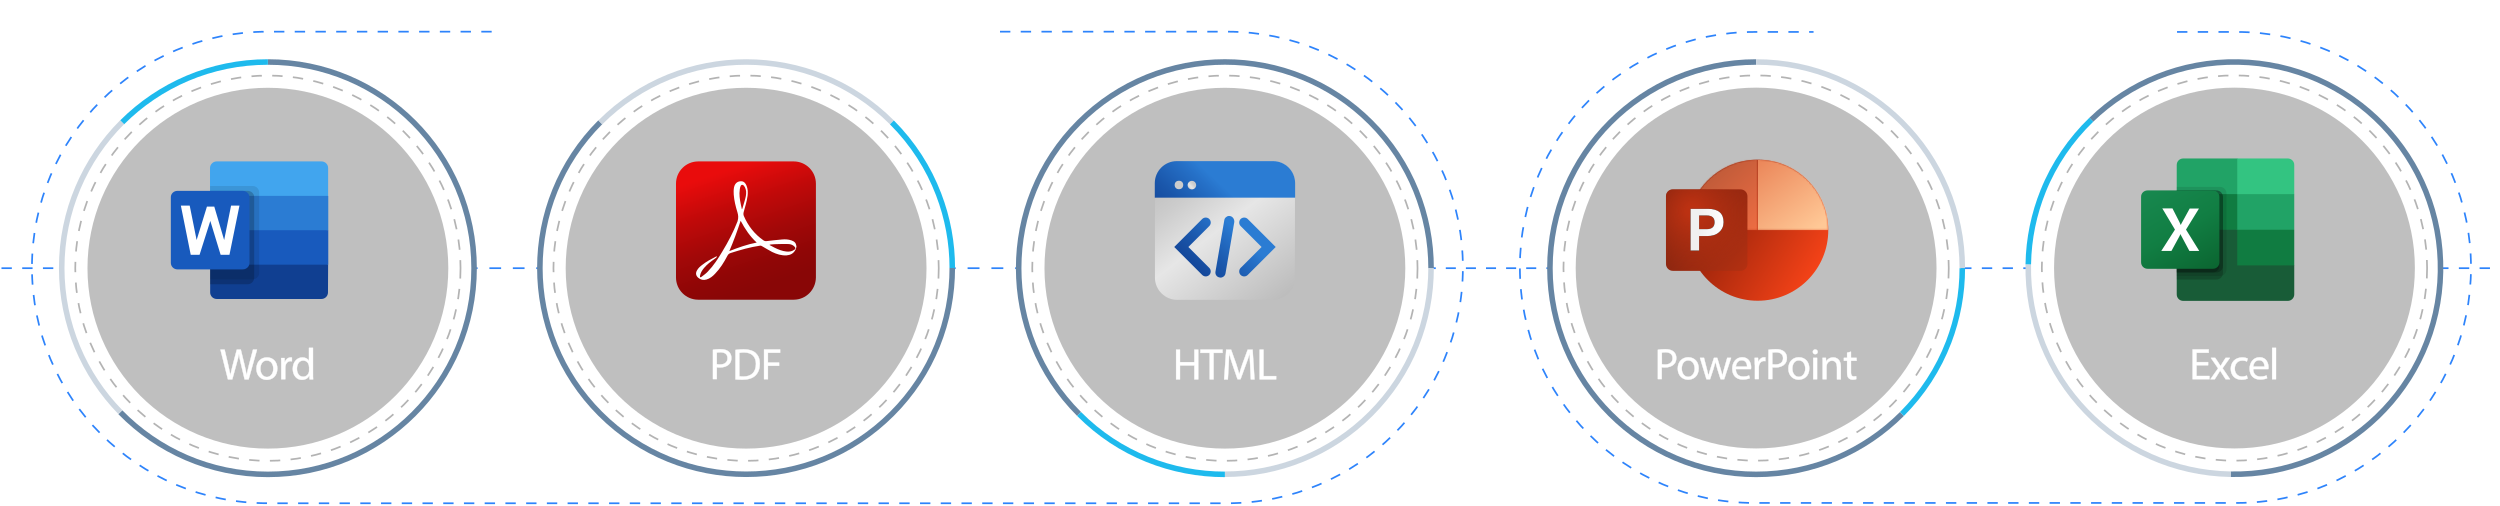
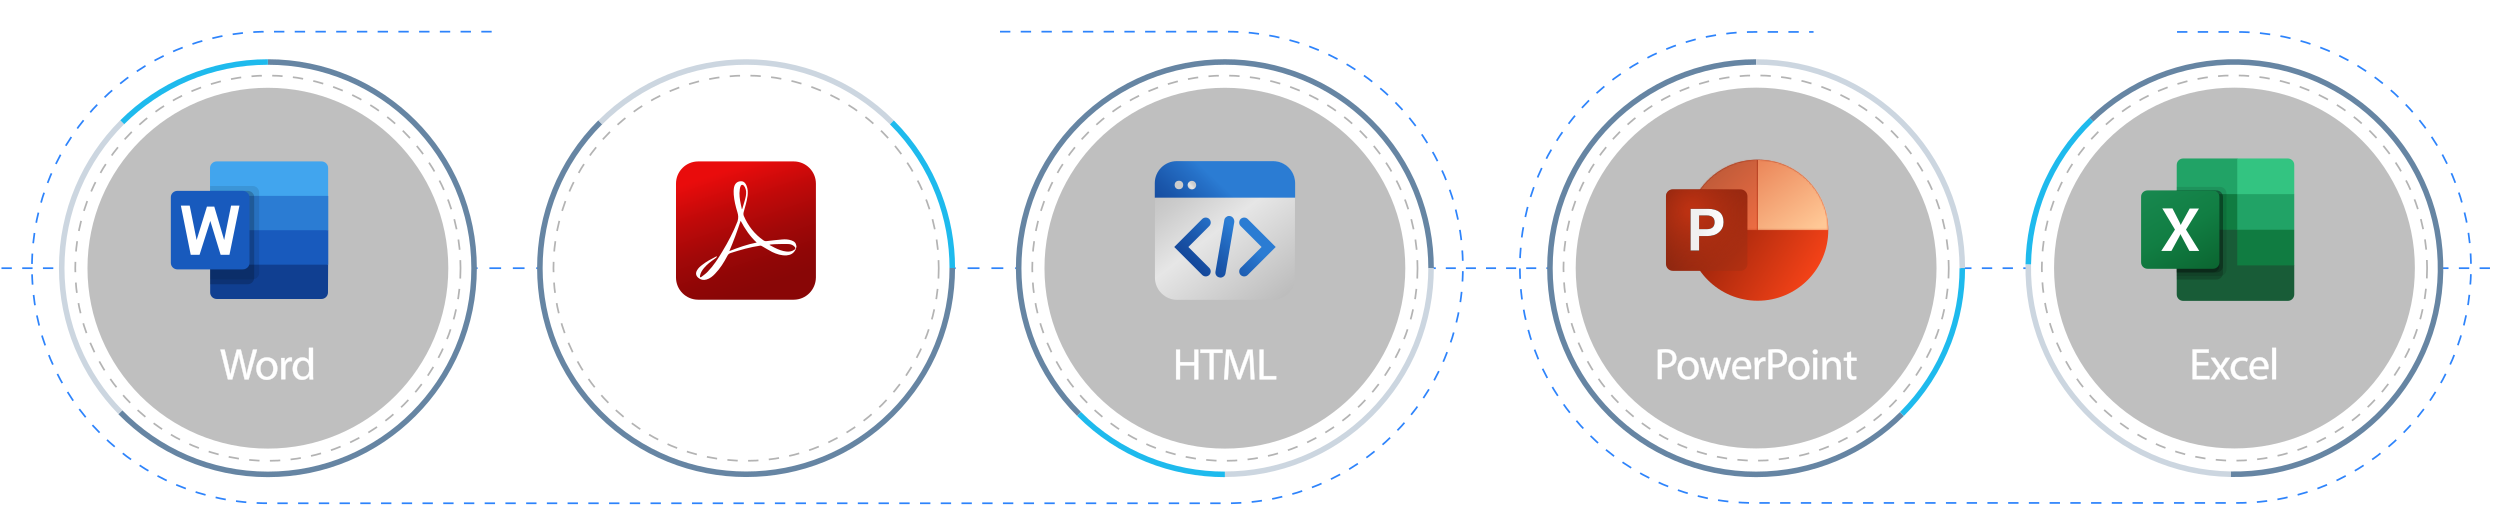
<svg xmlns="http://www.w3.org/2000/svg" xmlns:xlink="http://www.w3.org/1999/xlink" version="1.1" id="Layer_1" x="0px" y="0px" viewBox="0 0 1697.5 343.6" style="enable-background:new 0 0 1697.5 343.6;" xml:space="preserve">
  <style type="text/css">
	.st0{fill:none;}
	.st1{fill:none;stroke:#2D83FB;stroke-width:1.173;stroke-miterlimit:10;}
	.st2{fill:none;stroke:#2D83FB;stroke-width:1.173;stroke-miterlimit:10;stroke-dasharray:7.958,7.958;}
	.st3{fill:none;stroke:#2D83FB;stroke-width:1.173;stroke-miterlimit:10;stroke-dasharray:7.038;}
	.st4{fill:none;stroke:#2D83FB;stroke-width:1.173;stroke-miterlimit:10;stroke-dasharray:8.084,8.084;}
	.st5{fill:none;stroke:#2D83FB;stroke-width:1.173;stroke-miterlimit:10;stroke-dasharray:6.823,6.823;}
	.st6{opacity:0.25;}
	.st7{opacity:0.3;}
	.st8{fill:none;stroke:#000000;stroke-width:1.173;stroke-miterlimit:10;stroke-dasharray:7.038;}
	.st9{fill:none;stroke:#6685A3;stroke-width:3.767;stroke-miterlimit:10;}
	.st10{fill:none;stroke:#1EBAED;stroke-width:3.767;stroke-miterlimit:10;}
	.st11{fill:none;stroke:#CCD6E0;stroke-width:3.767;stroke-miterlimit:10;}
	.st12{opacity:0.3;fill:none;stroke:#000000;stroke-width:1.173;stroke-miterlimit:10;stroke-dasharray:7.038;}
	.st13{fill:#FFFFFF;stroke:#FFFFFF;stroke-width:0.25;stroke-linejoin:round;stroke-miterlimit:10;}
	.st14{fill:url(#SVGID_1_);}
	.st15{fill:url(#SVGID_00000072281491729868869610000000404855200273511830_);}
	.st16{fill:url(#SVGID_00000136385549179650803040000010570738390996694928_);}
	.st17{fill:url(#SVGID_00000174562289781623541110000002799535502129964443_);}
	
		.st18{clip-path:url(#SVGID_00000085971929158071228840000007413395902571764618_);fill:url(#SVGID_00000025430253010860709400000005208430012188022446_);}
	.st19{fill:url(#SVGID_00000031171440267049017460000002294587523071174296_);}
	.st20{fill:url(#SVGID_00000179608124156176958540000015315829769214352554_);}
	.st21{fill:none;stroke:#333333;stroke-width:1.07;stroke-miterlimit:10;stroke-dasharray:6.422;}
	.st22{fill:url(#SVGID_00000078044552441891642390000018319580616905410437_);}
	.st23{fill:#FFFFFF;}
	.st24{fill:#41A5EE;}
	.st25{fill:#2B7CD3;}
	.st26{fill:#185ABD;}
	.st27{fill:#103F91;}
	.st28{fill-opacity:9.803900e-02;}
	.st29{fill-opacity:0.2;}
	.st30{fill-rule:evenodd;clip-rule:evenodd;fill:url(#e_00000134227544069889962090000007475142995936719019_);}
	
		.st31{fill-rule:evenodd;clip-rule:evenodd;fill:url(#e_00000103230690077570953560000009907982183104075658_);fill-opacity:1.200000e-02;}
	.st32{filter:url(#Adobe_OpacityMaskFilter);}
	.st33{fill-rule:evenodd;clip-rule:evenodd;fill:#FFFFFF;}
	.st34{mask:url(#i_00000068678103037134332030000017876073216927198607_);}
	.st35{fill-rule:evenodd;clip-rule:evenodd;fill:url(#k_00000053507864896342866610000013220707817170625968_);}
	
		.st36{fill-rule:evenodd;clip-rule:evenodd;fill:url(#k_00000169535345706676265940000012447547720456771979_);fill-opacity:1.200000e-02;}
	.st37{filter:url(#Adobe_OpacityMaskFilter_00000125588705361212045540000008763652112706880394_);}
	.st38{mask:url(#i_00000049196079150409557450000007141458623933686199_);}
	.st39{fill-rule:evenodd;clip-rule:evenodd;fill:url(#o_00000072989286754305762360000012000697879830846341_);}
	
		.st40{fill-rule:evenodd;clip-rule:evenodd;fill:url(#o_00000098212686237592834530000007121519566680422300_);fill-opacity:1.200000e-02;}
	.st41{fill-rule:evenodd;clip-rule:evenodd;fill:url(#v_00000060728636596089681780000013505048670086765963_);}
	.st42{fill-rule:evenodd;clip-rule:evenodd;fill:url(#v_00000098209907528703058980000015382914576528424088_);}
	
		.st43{fill-rule:evenodd;clip-rule:evenodd;fill:url(#v_00000051372232831750389780000006363240458632107682_);fill-opacity:1.300000e-02;}
	.st44{fill-rule:evenodd;clip-rule:evenodd;}
	.st45{fill-rule:evenodd;clip-rule:evenodd;fill:url(#A_00000158006115841494079960000013646607448928101562_);}
	.st46{fill:#185C37;}
	.st47{fill:#21A366;}
	.st48{fill:#107C41;}
	.st49{opacity:0.1;enable-background:new    ;}
	.st50{opacity:0.2;enable-background:new    ;}
	.st51{fill:url(#SVGID_00000051341499036302188700000003307970547456213137_);}
	.st52{fill:#33C481;}
</style>
  <pattern width="512" height="512" patternUnits="userSpaceOnUse" id="g" viewBox="0 -512 512 512" style="overflow:visible;">
    <g>
      <rect y="-512" class="st0" width="512" height="512" />
      <g>
		</g>
    </g>
  </pattern>
  <pattern width="512" height="512" patternUnits="userSpaceOnUse" id="l" viewBox="0 -512 512 512" style="overflow:visible;">
    <g>
      <rect y="-512" class="st0" width="512" height="512" />
      <g>
		</g>
    </g>
  </pattern>
  <pattern width="512" height="512" patternUnits="userSpaceOnUse" id="p" viewBox="0 -512 512 512" style="overflow:visible;">
    <g>
      <rect y="-512" class="st0" width="512" height="512" />
      <g>
		</g>
    </g>
  </pattern>
  <pattern width="512" height="512" patternUnits="userSpaceOnUse" id="x" viewBox="0 -512 512 512" style="overflow:visible;">
    <g>
      <rect y="-512" class="st0" width="512" height="512" />
      <g>
		</g>
    </g>
  </pattern>
  <g>
    <g>
      <g>
        <g>
          <line class="st1" x1="320.8" y1="182.1" x2="324.3" y2="182.1" />
          <line class="st2" x1="332.3" y1="182.1" x2="360.2" y2="182.1" />
          <line class="st1" x1="364.1" y1="182.1" x2="367.7" y2="182.1" />
        </g>
      </g>
      <line class="st3" x1="1655.5" y1="182.1" x2="1693.9" y2="182.1" />
      <line class="st3" x1="1" y1="182.1" x2="43" y2="182.1" />
      <g>
        <g>
          <line class="st1" x1="645.4" y1="182.1" x2="648.9" y2="182.1" />
          <line class="st4" x1="657" y1="182.1" x2="685.3" y2="182.1" />
          <line class="st1" x1="689.3" y1="182.1" x2="692.8" y2="182.1" />
        </g>
      </g>
      <line class="st3" x1="1331.6" y1="182.1" x2="1378.7" y2="182.1" />
      <g>
        <g>
          <line class="st1" x1="971.4" y1="182.1" x2="974.9" y2="182.1" />
          <line class="st5" x1="981.7" y1="182.1" x2="1046.6" y2="182.1" />
          <line class="st1" x1="1050" y1="182.1" x2="1053.5" y2="182.1" />
        </g>
      </g>
      <path class="st3" d="M679,21.5h154.2c88.4,0,160.1,71.7,160.1,160.1v0c0,88.4-71.7,160.1-160.1,160.1H181.8    c-88.4,0-160.1-71.7-160.1-160.1v0c0-88.4,71.7-160.1,160.1-160.1h154.1" />
      <path class="st3" d="M1478.2,21.7h40.5c87.8,0,159.1,71.6,159.1,159.9v0c0,88.3-71.2,159.9-159.1,159.9h-327.6    c-87.8,0-159.1-71.6-159.1-159.9v0c0-88.3,71.2-159.9,159.1-159.9h40.3" />
    </g>
    <g>
      <g>
        <circle class="st6" cx="181.9" cy="182.1" r="122.5" />
        <g class="st7">
          <circle class="st8" cx="181.9" cy="182.1" r="130.8" />
        </g>
        <path class="st9" d="M181.9,42.1c77.3,0,140,62.7,140,140s-62.7,140-140,140c-39.3,0-74.8-16.2-100.2-42.2" />
        <path class="st10" d="M82.9,83.1c25.3-25.3,60.3-41,99-41" />
      </g>
      <path class="st11" d="M81.7,279.8c-24.6-25.2-39.8-59.7-39.8-97.8c0-38.7,15.7-73.7,41-99" />
    </g>
    <g>
      <circle class="st6" cx="831.7" cy="182.1" r="122.5" />
      <circle class="st12" cx="831.7" cy="182.1" r="130.8" />
      <g>
        <path class="st9" d="M732.7,281.1c-54.7-54.7-54.7-143.3,0-198s143.3-54.7,198,0c27.3,27.3,41,63.2,41,99" />
        <path class="st11" d="M971.7,182c0,35.8-13.7,71.7-41,99c-27.3,27.3-63.2,41-99,41" />
        <path class="st10" d="M831.7,322.1c-17.9,0-35.8-3.4-52.7-10.2c-16.9-6.8-32.7-17.1-46.3-30.8" />
      </g>
    </g>
    <g>
      <g>
        <path class="st13" d="M801.2,237.4v8.5h9.8v-8.5h2.6v20.2h-2.6v-9.5h-9.8v9.5h-2.6v-20.2H801.2z" />
        <path class="st13" d="M821.3,239.6h-6.2v-2.2h15v2.2H824v18h-2.6V239.6z" />
        <path class="st13" d="M848.9,248.7c-0.2-2.8-0.3-6.2-0.3-8.7h-0.1c-0.7,2.4-1.5,4.9-2.6,7.7l-3.6,9.8h-2l-3.3-9.6     c-1-2.8-1.8-5.5-2.3-7.9h-0.1c-0.1,2.5-0.2,5.9-0.4,8.9l-0.5,8.7h-2.5l1.4-20.2h3.3l3.5,9.8c0.8,2.5,1.5,4.7,2,6.8h0.1     c0.5-2,1.2-4.3,2.1-6.8l3.6-9.8h3.3l1.3,20.2h-2.5L848.9,248.7z" />
        <path class="st13" d="M855.3,237.4h2.6v18h8.6v2.2h-11.2V237.4z" />
      </g>
    </g>
    <g>
      <g>
        <g>
          <g>
            <linearGradient id="SVGID_1_" gradientUnits="userSpaceOnUse" x1="879.716" y1="219.05" x2="779.93" y2="89.096">
              <stop offset="2.622425e-02" style="stop-color:#B3B3B3" />
              <stop offset="0.499" style="stop-color:#E6E6E6" />
              <stop offset="0.688" style="stop-color:#CCCCCC" />
              <stop offset="0.87" style="stop-color:#BABABA" />
              <stop offset="1" style="stop-color:#B3B3B3" />
            </linearGradient>
            <path class="st14" d="M864.2,203.6h-64.9c-8.3,0-15.1-6.8-15.1-15.1v-63.9c0-8.3,6.8-15.1,15.1-15.1h64.9       c8.3,0,15.1,6.8,15.1,15.1v63.9C879.3,196.8,872.5,203.6,864.2,203.6z" />
          </g>
        </g>
      </g>
      <g>
        <g>
          <linearGradient id="SVGID_00000093869449279012524880000017388315484835520908_" gradientUnits="userSpaceOnUse" x1="833.966" y1="151.284" x2="798.72" y2="188.162">
            <stop offset="1.298195e-07" style="stop-color:#2B7CD3" />
            <stop offset="0.117" style="stop-color:#2671C8" />
            <stop offset="0.475" style="stop-color:#1A56AA" />
            <stop offset="0.781" style="stop-color:#134598" />
            <stop offset="1" style="stop-color:#103F91" />
          </linearGradient>
          <path style="fill:url(#SVGID_00000093869449279012524880000017388315484835520908_);" d="M806.9,167.7l14.2-14.2      c0.6-0.6,1-1.5,1-2.4c0-0.9-0.4-1.8-1-2.4c-1.3-1.3-3.5-1.3-4.8,0l-19,19l19,19c0.6,0.6,1.5,1,2.4,1c0.9,0,1.8-0.4,2.4-1      c1.3-1.3,1.3-3.5,0-4.8L806.9,167.7z" />
          <linearGradient id="SVGID_00000157998735016428420280000008965555435184245694_" gradientUnits="userSpaceOnUse" x1="848.048" y1="164.743" x2="812.802" y2="201.621">
            <stop offset="1.298195e-07" style="stop-color:#2B7CD3" />
            <stop offset="0.117" style="stop-color:#2671C8" />
            <stop offset="0.475" style="stop-color:#1A56AA" />
            <stop offset="0.781" style="stop-color:#134598" />
            <stop offset="1" style="stop-color:#103F91" />
          </linearGradient>
          <path style="fill:url(#SVGID_00000157998735016428420280000008965555435184245694_);" d="M847.2,148.7c-1.3-1.3-3.5-1.3-4.8,0      c-1.3,1.3-1.3,3.5,0,4.8l14.2,14.2l-14.2,14.2c-1.3,1.3-1.3,3.5,0,4.8c0.6,0.6,1.5,1,2.4,1c0.9,0,1.8-0.4,2.4-1l19-19      L847.2,148.7z" />
          <linearGradient id="SVGID_00000066505681534466968880000000846739864276358804_" gradientUnits="userSpaceOnUse" x1="840.823" y1="157.838" x2="805.577" y2="194.716">
            <stop offset="1.298195e-07" style="stop-color:#2B7CD3" />
            <stop offset="0.117" style="stop-color:#2671C8" />
            <stop offset="0.475" style="stop-color:#1A56AA" />
            <stop offset="0.781" style="stop-color:#134598" />
            <stop offset="1" style="stop-color:#103F91" />
          </linearGradient>
          <path style="fill:url(#SVGID_00000066505681534466968880000000846739864276358804_);" d="M835.2,146.7c-0.9-0.2-1.8,0-2.5,0.6      c-0.8,0.5-1.3,1.3-1.4,2.2l-6,35c-0.3,1.9,0.9,3.6,2.8,3.9c0.2,0,0.4,0.1,0.6,0.1c1.7,0,3.1-1.2,3.4-2.8l6-35      C838.2,148.8,837,147,835.2,146.7z" />
        </g>
        <g>
          <defs>
            <path id="SVGID_00000163790171683265429310000013034781637208916355_" d="M864.4,203.6h-65.3c-8.3,0-15-6.7-15-15v-64.2       c0-8.3,6.7-15,15-15h65.3c8.3,0,15,6.7,15,15v64.2C879.3,196.9,872.6,203.6,864.4,203.6z" />
          </defs>
          <clipPath id="SVGID_00000057830074042711474420000012377071459450093980_">
            <use xlink:href="#SVGID_00000163790171683265429310000013034781637208916355_" style="overflow:visible;" />
          </clipPath>
          <linearGradient id="SVGID_00000119827828698446517920000004406219809379434901_" gradientUnits="userSpaceOnUse" x1="825.75" y1="122.131" x2="786.299" y2="164.81">
            <stop offset="1.298195e-07" style="stop-color:#2B7CD3" />
            <stop offset="0.117" style="stop-color:#2671C8" />
            <stop offset="0.475" style="stop-color:#1A56AA" />
            <stop offset="0.781" style="stop-color:#134598" />
            <stop offset="1" style="stop-color:#103F91" />
          </linearGradient>
          <rect x="776.9" y="100.1" style="clip-path:url(#SVGID_00000057830074042711474420000012377071459450093980_);fill:url(#SVGID_00000119827828698446517920000004406219809379434901_);" width="106.9" height="34.1" />
        </g>
        <g>
          <linearGradient id="SVGID_00000090262371936301046160000006188725205060666044_" gradientUnits="userSpaceOnUse" x1="806.447" y1="120.294" x2="802.483" y2="123.833">
            <stop offset="2.622425e-02" style="stop-color:#CCCCCC" />
            <stop offset="0.499" style="stop-color:#E6E6E6" />
            <stop offset="0.515" style="stop-color:#E5E5E5" />
            <stop offset="0.798" style="stop-color:#D3D3D3" />
            <stop offset="1" style="stop-color:#CCCCCC" />
          </linearGradient>
          <circle style="fill:url(#SVGID_00000090262371936301046160000006188725205060666044_);" cx="800.5" cy="125.6" r="2.9" />
          <linearGradient id="SVGID_00000131336427451685325560000004630929448796424854_" gradientUnits="userSpaceOnUse" x1="810.346" y1="124.66" x2="806.382" y2="128.2">
            <stop offset="2.622425e-02" style="stop-color:#CCCCCC" />
            <stop offset="0.499" style="stop-color:#E6E6E6" />
            <stop offset="0.515" style="stop-color:#E5E5E5" />
            <stop offset="0.798" style="stop-color:#D3D3D3" />
            <stop offset="1" style="stop-color:#CCCCCC" />
          </linearGradient>
          <path style="fill:url(#SVGID_00000131336427451685325560000004630929448796424854_);" d="M809.3,122.8c-1.6,0-2.9,1.3-2.9,2.9      c0,1.6,1.3,2.9,2.9,2.9c1.6,0,2.9-1.3,2.9-2.9C812.1,124,810.9,122.8,809.3,122.8z" />
        </g>
        <g>
          <g>
            <g>
              <path class="st0" d="M862.3,199.4h-61c-7.1,0-12.8-5.7-12.8-12.8v-60.1c0-7.1,5.7-12.8,12.8-12.8h61c7.1,0,12.8,5.7,12.8,12.8        v60.1C875,193.7,869.3,199.4,862.3,199.4z" />
            </g>
          </g>
        </g>
      </g>
    </g>
    <g>
      <path class="st13" d="M154.8,257.6l-5.1-20.2h2.8l2.4,10.2c0.6,2.5,1.1,5,1.5,7h0.1c0.3-2,1-4.4,1.6-7l2.7-10.2h2.7l2.5,10.3    c0.6,2.4,1.1,4.8,1.4,6.9h0.1c0.4-2.2,1-4.5,1.6-7l2.7-10.2h2.7l-5.7,20.2h-2.7l-2.5-10.5c-0.6-2.6-1.1-4.6-1.3-6.6h-0.1    c-0.4,2-0.8,4-1.6,6.6l-2.9,10.5H154.8z" />
      <path class="st13" d="M188.3,250.2c0,5.4-3.7,7.7-7.2,7.7c-3.9,0-7-2.9-7-7.5c0-4.9,3.2-7.7,7.2-7.7    C185.5,242.7,188.3,245.8,188.3,250.2z M176.8,250.4c0,3.2,1.8,5.6,4.4,5.6c2.5,0,4.4-2.4,4.4-5.6c0-2.5-1.2-5.6-4.4-5.6    C178.1,244.7,176.8,247.6,176.8,250.4z" />
      <path class="st13" d="M191,247.6c0-1.7,0-3.2-0.1-4.5h2.3l0.1,2.8h0.1c0.7-1.9,2.2-3.2,4-3.2c0.3,0,0.5,0,0.8,0.1v2.5    c-0.3-0.1-0.5-0.1-0.9-0.1c-1.9,0-3.2,1.4-3.5,3.4c-0.1,0.4-0.1,0.8-0.1,1.2v7.7H191V247.6z" />
      <path class="st13" d="M212.5,236.3v17.5c0,1.3,0,2.8,0.1,3.8h-2.4l-0.1-2.5h-0.1c-0.8,1.6-2.6,2.8-5,2.8c-3.5,0-6.2-3-6.2-7.4    c0-4.8,3-7.8,6.5-7.8c2.2,0,3.7,1,4.4,2.2h0.1v-8.7H212.5z M209.8,249c0-0.3,0-0.8-0.1-1.1c-0.4-1.7-1.8-3.1-3.8-3.1    c-2.7,0-4.3,2.4-4.3,5.6c0,2.9,1.4,5.4,4.3,5.4c1.8,0,3.4-1.2,3.9-3.2c0.1-0.4,0.1-0.7,0.1-1.1V249z" />
    </g>
    <g>
-       <circle class="st6" cx="506.6" cy="182.1" r="122.5" />
      <g class="st7">
        <circle class="st8" cx="506.6" cy="182.1" r="130.8" />
      </g>
      <g>
        <path class="st9" d="M646.6,181.9c0,35.9-13.6,71.8-41,99.1c-54.7,54.7-143.3,54.7-198,0s-54.7-143.3,0-198" />
        <path class="st11" d="M407.6,83.1c27.3-27.3,63.2-41,99-41c35.8,0,71.7,13.7,99,41" />
        <path class="st10" d="M605.6,83.1c14.3,14.3,24.9,31,31.7,48.8c6.2,16.1,9.3,33.1,9.3,50.1" />
      </g>
    </g>
    <g>
      <g>
        <path class="st13" d="M484.1,237.5c1.3-0.2,2.9-0.4,5-0.4c2.6,0,4.5,0.6,5.7,1.7c1.1,1,1.8,2.4,1.8,4.2c0,1.8-0.5,3.3-1.6,4.3     c-1.4,1.5-3.6,2.2-6.2,2.2c-0.8,0-1.5,0-2.1-0.2v8.1h-2.6V237.5z M486.7,247.3c0.6,0.2,1.3,0.2,2.2,0.2c3.1,0,5.1-1.5,5.1-4.3     c0-2.7-1.9-4-4.8-4c-1.1,0-2,0.1-2.5,0.2V247.3z" />
        <path class="st13" d="M499.4,237.6c1.6-0.2,3.5-0.4,5.5-0.4c3.7,0,6.4,0.9,8.2,2.5c1.8,1.7,2.8,4,2.8,7.3c0,3.3-1,6-2.9,7.9     c-1.9,1.9-5,2.9-8.9,2.9c-1.9,0-3.4-0.1-4.7-0.2V237.6z M502.1,255.5c0.7,0.1,1.6,0.2,2.6,0.2c5.6,0,8.6-3.1,8.6-8.6     c0-4.8-2.7-7.8-8.2-7.8c-1.3,0-2.4,0.1-3.1,0.3V255.5z" />
        <path class="st13" d="M518.8,237.3h10.9v2.2h-8.3v6.7h7.6v2.2h-7.6v9.1h-2.6V237.3z" />
      </g>
    </g>
    <g>
      <linearGradient id="SVGID_00000101103716216454885660000010916754166095598523_" gradientUnits="userSpaceOnUse" x1="492.835" y1="115.944" x2="518.976" y2="193.772">
        <stop offset="0" style="stop-color:#E90C0C" />
        <stop offset="0.308" style="stop-color:#C00909" />
        <stop offset="0.589" style="stop-color:#A20808" />
        <stop offset="0.829" style="stop-color:#900606" />
        <stop offset="1" style="stop-color:#890606" />
      </linearGradient>
      <path style="fill:url(#SVGID_00000101103716216454885660000010916754166095598523_);" d="M538.9,203.5h-64.8    c-8.3,0-15.1-6.7-15.1-15.1v-63.7c0-8.3,6.7-15.1,15.1-15.1h64.8c8.3,0,15.1,6.7,15.1,15.1v63.7    C553.9,196.8,547.2,203.5,538.9,203.5z" />
      <path class="st23" d="M539.9,164.8c-0.7-0.8-1.6-1.3-2.6-1.6c-2.1-0.7-4.2-0.8-6.3-0.6c-3.5,0.3-7,0.7-10.4,1.1    c-0.8,0.1-1.5,0-2.2-0.5c-6.1-4.2-10.5-9.9-13.4-16.7c-0.3-0.8-0.3-1.5-0.1-2.3c1-3.7,2.2-7.4,2.7-11.2c0.3-2.4,0.2-4.7-0.7-6.9    c-0.6-1.5-1.6-2.9-3.3-3c-2.3-0.2-4.5,0.9-5.2,4.1c-0.3,1.6-0.3,3.3-0.2,4.9c0.3,4.1,1.3,8.1,2.5,12c0.6,2,0.8,3.7,0.1,6.1    c-0.1,0.1-0.1,0.2-0.1,0.3c-2.8,7.1-6.3,13.8-10.2,20.2c-2.9,4.9-6,9.7-10,13.8c-1.2,1.3-2.7,2.3-4.1,3.4c-0.3,0.2-0.7,0.5-1,0.3    c-0.1-0.1-0.1-0.3-0.1-0.4c0-0.2,0-0.3,0-0.5c0.3-2,1.4-3.7,2.7-5.3c2.1-2.5,4.6-4.4,7.2-6.2c0.6-0.4,1.5-1.1,1.6-1.5    c0-0.1,0-0.3-0.2-0.2c-0.1,0-0.2,0.1-0.4,0.1c-3.2,1.6-6.4,3.3-9.2,5.5c-1.5,1.1-2.9,2.3-3.8,4c-1,1.8-0.7,3.5,0.9,4.9    c1.6,1.4,3.5,1.8,5.6,1.2c2.4-0.7,4.2-2.2,5.8-3.9c3.5-3.6,6.1-7.8,8.4-12.2c0.5-1,1.1-1.5,2.2-1.9c6.6-2.1,13.2-4,20-5    c0.4-0.1,0.9,0.1,1.2,0.3c2.4,1.3,4.6,2.8,7,4c3.1,1.5,6.3,2.5,9.8,2.3c2.5-0.2,4.5-1.2,5.8-3.4c0-0.1,0.1-0.1,0.1-0.2l0.1-0.1    c0,0,0.5-1,0.7-2.4l0,0C540.6,166.4,540.4,165.4,539.9,164.8z M502.3,128.7c0.1-1,0.2-1.4,0.6-2.4c0.2-0.6,0.9-1,1.5-0.7    c1.1,0.4,2,2.5,2.2,4.2c0.2,2.2-0.3,4.2-0.9,6.3c-0.5,1.8-1,3.6-1.6,5.4c-0.1,0.2-0.2,0.3-0.2,0.5c-0.1,0-0.1,0-0.2,0    c-0.2-1.1-0.5-2.2-0.7-3.3C502.3,135.3,501.8,132,502.3,128.7z M495.2,170.5c2.9-6.7,5.4-13.6,7.7-20.6    c2.9,5.5,6.3,10.6,10.9,14.8C507.4,165.9,501.3,168.1,495.2,170.5z M534,170.8c-2.9-0.3-5.6-1.4-8.2-2.7c-1.1-0.5-2.1-1.2-3.2-1.7    c-0.1-0.1-0.1-0.2,0-0.2c0.3-0.1,0.5-0.1,0.8-0.2c0.9-0.1,1.8-0.2,2.7-0.2c3.1-0.1,6.2-0.2,9.4-0.1c1.6,0.1,3.1,0.7,4.2,2    c0.2,0.2,0.6,1.1,0,1.6C538,170.7,536.1,171,534,170.8z" />
    </g>
    <g>
      <circle class="st6" cx="1192.4" cy="182" r="122.5" />
      <g class="st7">
        <circle class="st8" cx="1192.4" cy="182" r="130.8" />
      </g>
      <g>
        <path class="st9" d="M1291.4,281.1c-25.3,25.3-60.3,41-99,41c-77.3,0-140-62.7-140-140c0-77.3,62.7-140,140-140" />
        <path class="st11" d="M1192.4,42.1c38.7,0,73.7,15.7,99,41c25.3,25.3,41,60.3,41,99" />
        <path class="st10" d="M1332.4,182.1c0,17.6-3.3,34.5-9.2,50c-7.1,18.6-18,35.2-31.8,49" />
      </g>
    </g>
    <g>
      <circle class="st6" cx="1517.2" cy="182" r="122.5" />
      <g class="st7">
        <circle class="st8" cx="1517.2" cy="182" r="130.8" />
      </g>
      <g>
        <path class="st9" d="M1420,81.3c25.8-24.9,61.1-39.9,99.7-39.2c77.3,1.4,138.8,65.2,137.4,142.5     c-1.4,77.3-65.2,138.8-142.5,137.4" />
        <path class="st11" d="M1514.6,322c-38.7-0.7-73.4-17-98.2-42.8s-39.9-61.1-39.2-99.7" />
        <path class="st10" d="M1377.2,179.5c0.3-17.6,3.9-34.4,10.1-49.8c7.4-18.4,18.7-34.9,32.7-48.4" />
      </g>
    </g>
    <g>
      <path class="st24" d="M218.3,109.6h-71.2c-2.4,0-4.5,2-4.5,4.5V133l40.1,11.7l40.1-11.7V114C222.8,111.6,220.8,109.6,218.3,109.6    L218.3,109.6z" />
      <path class="st25" d="M222.8,133h-80.1v23.4l40.1,11.7l40.1-11.7V133z" />
      <path class="st26" d="M222.8,156.3h-80.1v23.4l40.1,11.7l40.1-11.7V156.3z" />
      <path class="st27" d="M222.8,179.7h-80.1v18.9c0,2.4,2,4.4,4.4,4.4h71.2c2.4,0,4.4-2,4.4-4.4L222.8,179.7z" />
      <path class="st28" d="M171.6,126.3h-28.9v63.4h28.9c2.4,0,4.4-2,4.4-4.4v-54.5C176,128.3,174,126.3,171.6,126.3L171.6,126.3z" />
      <path class="st29" d="M168.2,129.6h-25.6V193h25.6c2.4,0,4.4-2,4.4-4.5v-54.5C172.7,131.6,170.7,129.6,168.2,129.6L168.2,129.6z     M168.2,129.6h-25.6v56.7h25.6c2.4,0,4.4-2,4.4-4.4v-47.8C172.7,131.6,170.7,129.6,168.2,129.6L168.2,129.6z M164.9,129.6h-22.3    v56.7h22.3c2.4,0,4.4-2,4.4-4.4v-47.8C169.3,131.6,167.3,129.6,164.9,129.6L164.9,129.6z" />
      <path class="st26" d="M120.4,129.6h44.5c2.4,0,4.5,2,4.5,4.4v44.5c0,2.4-2,4.4-4.5,4.4h-44.5c-2.4,0-4.4-2-4.4-4.4v-44.5    C115.9,131.6,118,129.6,120.4,129.6z" />
      <path class="st23" d="M155.8,173h-6l-7-23l-7.3,23h-6l-6.7-33.4h6l4.7,23.4l7-22.7h5l6.7,22.7l4.7-23.4h5.7L155.8,173z" />
    </g>
    <g>
      <g transform="translate(25)">
        <g>
          <linearGradient id="e_00000115474063288196124650000011375257888081411978_" gradientUnits="userSpaceOnUse" x1="-16.673" y1="1079.883" x2="-17.191" y2="1080.202" gradientTransform="matrix(166 0 0 -166 3985 179447)">
            <stop offset="0" style="stop-color:#FF4619" />
            <stop offset="1" style="stop-color:#871D08" />
          </linearGradient>
          <circle id="e_00000181075058165196326740000003637738012675943841_" style="fill-rule:evenodd;clip-rule:evenodd;fill:url(#e_00000115474063288196124650000011375257888081411978_);" cx="1168.5" cy="156.3" r="47.9" />
        </g>
        <g>
          <pattern id="e_00000070836535413154481290000009406531901310450327_" xlink:href="#g" patternTransform="matrix(0.577 0 0 -0.577 -3671.776 -9901.349)">
				</pattern>
          <circle id="e_00000017496285499475421940000000120519946992671396_" style="fill-rule:evenodd;clip-rule:evenodd;fill:url(#e_00000070836535413154481290000009406531901310450327_);fill-opacity:1.200000e-02;" cx="1168.5" cy="156.3" r="47.9" />
        </g>
        <defs>
          <filter id="Adobe_OpacityMaskFilter" filterUnits="userSpaceOnUse" x="1168.5" y="108.4" width="47.9" height="47.9">
            <feColorMatrix type="matrix" values="1 0 0 0 0  0 1 0 0 0  0 0 1 0 0  0 0 0 1 0" />
          </filter>
        </defs>
        <mask maskUnits="userSpaceOnUse" x="1168.5" y="108.4" width="47.9" height="47.9" id="i_00000068678103037134332030000017876073216927198607_">
          <g class="st32">
            <circle id="e_00000005959299751886693520000016892540843421168768_" class="st33" cx="1168.5" cy="156.3" r="47.9" />
          </g>
        </mask>
        <g class="st34">
          <g>
            <linearGradient id="k_00000135652540786593809410000004142370244414690230_" gradientUnits="userSpaceOnUse" x1="-10.446" y1="1079.147" x2="-10.873" y2="1079.724" gradientTransform="matrix(83 0 0 -83 2076 89724)">
              <stop offset="0" style="stop-color:#FFC896" />
              <stop offset="1" style="stop-color:#EB875A" />
            </linearGradient>
            <rect id="k_00000028300044696965022680000008117531867332412570_" x="1168.5" y="108.4" style="fill-rule:evenodd;clip-rule:evenodd;fill:url(#k_00000135652540786593809410000004142370244414690230_);" width="47.9" height="47.9" />
          </g>
          <g>
            <pattern id="k_00000015320125676783667510000013962971785159589521_" xlink:href="#l" patternTransform="matrix(0.577 0 0 -0.577 -3623.902 -9901.349)">
					</pattern>
            <rect id="k_00000147213208387733751070000009605946445742136198_" x="1168.5" y="108.4" style="fill-rule:evenodd;clip-rule:evenodd;fill:url(#k_00000015320125676783667510000013962971785159589521_);fill-opacity:1.200000e-02;" width="47.9" height="47.9" />
          </g>
        </g>
        <defs>
          <filter id="Adobe_OpacityMaskFilter_00000050659731128079347120000010011045980424101293_" filterUnits="userSpaceOnUse" x="1120.6" y="108.4" width="47.9" height="47.9">
            <feColorMatrix type="matrix" values="1 0 0 0 0  0 1 0 0 0  0 0 1 0 0  0 0 0 1 0" />
          </filter>
        </defs>
        <mask maskUnits="userSpaceOnUse" x="1120.6" y="108.4" width="47.9" height="47.9" id="i_00000049196079150409557450000007141458623933686199_">
          <g style="filter:url(#Adobe_OpacityMaskFilter_00000050659731128079347120000010011045980424101293_);">
            <circle id="e_00000018211837279939834800000002061157565858700713_" class="st33" cx="1168.5" cy="156.3" r="47.9" />
          </g>
        </mask>
        <g class="st38">
          <g>
            <linearGradient id="o_00000096755880802288278700000010825761316621172409_" gradientUnits="userSpaceOnUse" x1="-9.939" y1="1079.118" x2="-10.438" y2="1079.644" gradientTransform="matrix(83 0 0 -83 1993 89724)">
              <stop offset="0" style="stop-color:#EE6D43" />
              <stop offset="1" style="stop-color:#B65737" />
            </linearGradient>
            <rect id="o_00000047046588175423241170000016948830724978800566_" x="1120.6" y="108.4" style="fill-rule:evenodd;clip-rule:evenodd;fill:url(#o_00000096755880802288278700000010825761316621172409_);" width="47.9" height="47.9" />
          </g>
          <g>
            <pattern id="o_00000164510981487685552400000010900062300277694854_" xlink:href="#p" patternTransform="matrix(0.577 0 0 -0.577 -3671.776 -9901.349)">
					</pattern>
            <rect id="o_00000118370530298723862750000002391665105166872505_" x="1120.6" y="108.4" style="fill-rule:evenodd;clip-rule:evenodd;fill:url(#o_00000164510981487685552400000010900062300277694854_);fill-opacity:1.200000e-02;" width="47.9" height="47.9" />
          </g>
        </g>
      </g>
      <g transform="translate(0 35)">
        <g>
          <linearGradient id="v_00000145768707437145210340000001351220523649212824_" gradientUnits="userSpaceOnUse" x1="12.787" y1="1044.981" x2="13.427" y2="1044.434" gradientTransform="matrix(96 0 0 -96 -95 100417)">
            <stop offset="0" style="stop-color:#75200E" />
            <stop offset="1" style="stop-color:#BB3212" />
          </linearGradient>
          <path id="v_00000176022343103732788630000000202557284197406645_" style="fill-rule:evenodd;clip-rule:evenodd;fill:url(#v_00000145768707437145210340000001351220523649212824_);" d="      M1135.8,93.6h46.1c2.5,0,4.6,2.1,4.6,4.6v46.1c0,2.5-2.1,4.6-4.6,4.6h-46.1c-2.5,0-4.6-2.1-4.6-4.6V98.2      C1131.2,95.7,1133.2,93.6,1135.8,93.6z" />
        </g>
        <g>
          <radialGradient id="v_00000000194342837217493450000011005625112785468806_" cx="1149.324" cy="108.187" r="41.129" gradientUnits="userSpaceOnUse">
            <stop offset="9.478155e-02" style="stop-color:#BB3112" />
            <stop offset="1" style="stop-color:#BB3112;stop-opacity:0" />
          </radialGradient>
          <path id="v_00000139977003843931730130000005239208050270621615_" style="fill-rule:evenodd;clip-rule:evenodd;fill:url(#v_00000000194342837217493450000011005625112785468806_);" d="      M1135.8,93.6h46.1c2.5,0,4.6,2.1,4.6,4.6v46.1c0,2.5-2.1,4.6-4.6,4.6h-46.1c-2.5,0-4.6-2.1-4.6-4.6V98.2      C1131.2,95.7,1133.2,93.6,1135.8,93.6z" />
        </g>
        <g>
          <pattern id="v_00000011014481937289163250000014776666902170929311_" xlink:href="#x" patternTransform="matrix(0.577 0 0 -0.577 -3686.195 -9921.536)">
				</pattern>
          <path id="v_00000132061493285147456310000006409257212353409200_" style="fill-rule:evenodd;clip-rule:evenodd;fill:url(#v_00000011014481937289163250000014776666902170929311_);fill-opacity:1.300000e-02;" d="      M1135.8,93.6h46.1c2.5,0,4.6,2.1,4.6,4.6v46.1c0,2.5-2.1,4.6-4.6,4.6h-46.1c-2.5,0-4.6-2.1-4.6-4.6V98.2      C1131.2,95.7,1133.2,93.6,1135.8,93.6z" />
        </g>
        <g>
          <g>
            <path id="A_00000154417638678074485690000012704872465294751374_" class="st44" d="M1153.7,125.4v9.7h-5.8v-28.3h11.7       c7.1,0,10.7,3,10.7,9c0,2.8-1,5.1-3.1,6.9c-2,1.8-4.8,2.6-8.2,2.6H1153.7z M1153.7,111.2v9.4h5.1c3.6,0,5.4-1.6,5.4-4.7       c0-3.1-1.8-4.6-5.4-4.6H1153.7z" />
          </g>
          <g>
            <linearGradient id="A_00000150806815046012390200000009647062395448558744_" gradientUnits="userSpaceOnUse" x1="29.967" y1="1044.021" x2="30.362" y2="1044.021" gradientTransform="matrix(38.82 0 0 -49.014 -8.82 51292.301)">
              <stop offset="0" style="stop-color:#F0F0F0" />
              <stop offset="1" style="stop-color:#FFFFFF" />
            </linearGradient>
            <path id="A_00000040569041315675839780000012664917585960404365_" style="fill-rule:evenodd;clip-rule:evenodd;fill:url(#A_00000150806815046012390200000009647062395448558744_);" d="       M1153.7,125.4v9.7h-5.8v-28.3h11.7c7.1,0,10.7,3,10.7,9c0,2.8-1,5.1-3.1,6.9c-2,1.8-4.8,2.6-8.2,2.6H1153.7z M1153.7,111.2v9.4       h5.1c3.6,0,5.4-1.6,5.4-4.7c0-3.1-1.8-4.6-5.4-4.6H1153.7z" />
          </g>
        </g>
      </g>
    </g>
    <g>
      <path class="st46" d="M1519.1,153.5l-41.1-7.3v53.7c0,2.5,2,4.4,4.4,4.4l0,0h71c2.5,0,4.4-2,4.4-4.4l0,0v-19.8L1519.1,153.5z" />
      <path class="st47" d="M1519.1,107.6h-36.7c-2.5,0-4.4,2-4.4,4.4l0,0v19.8l41.1,24.2l21.8,7.3l16.9-7.3v-24.2L1519.1,107.6z" />
      <path class="st48" d="M1478,131.8h41.1V156H1478V131.8z" />
      <path class="st49" d="M1507.4,126.9H1478v60.5h29.4c2.4,0,4.4-2,4.4-4.4v-51.6C1511.8,128.9,1509.8,126.9,1507.4,126.9z" />
      <path class="st50" d="M1505,129.3h-27v60.5h27c2.4,0,4.4-2,4.4-4.4v-51.6C1509.4,131.3,1507.4,129.3,1505,129.3z" />
      <path class="st50" d="M1505,129.3h-27V185h27c2.4,0,4.4-2,4.4-4.4v-46.8C1509.4,131.3,1507.4,129.3,1505,129.3z" />
      <path class="st50" d="M1502.6,129.3H1478V185h24.6c2.4,0,4.4-2,4.4-4.4v-46.8C1507,131.3,1505,129.3,1502.6,129.3z" />
      <linearGradient id="SVGID_00000151537069936166330600000012279406719818655679_" gradientUnits="userSpaceOnUse" x1="1462.999" y1="-926.126" x2="1497.745" y2="-865.947" gradientTransform="matrix(1 0 0 1 0 1052)">
        <stop offset="0" style="stop-color:#18884F" />
        <stop offset="0.5" style="stop-color:#117E43" />
        <stop offset="1" style="stop-color:#0B6631" />
      </linearGradient>
      <path style="fill:url(#SVGID_00000151537069936166330600000012279406719818655679_);" d="M1458.2,129.3h44.4c2.5,0,4.4,2,4.4,4.4    v44.4c0,2.5-2,4.4-4.4,4.4h-44.4c-2.5,0-4.4-2-4.4-4.4v-44.4C1453.7,131.3,1455.7,129.3,1458.2,129.3z" />
      <path class="st23" d="M1467.5,170.4l9.3-14.5l-8.6-14.4h6.9l4.7,9.2c0.4,0.9,0.7,1.5,0.9,2h0.1c0.3-0.7,0.6-1.4,1-2l5-9.1h6.3    l-8.8,14.3l9,14.5h-6.7l-5.4-10.1c-0.3-0.4-0.5-0.9-0.6-1.3h-0.1c-0.2,0.5-0.4,0.9-0.6,1.3l-5.5,10.1L1467.5,170.4L1467.5,170.4z" />
      <path class="st52" d="M1553.4,107.6h-34.3v24.2h38.7V112C1557.8,109.5,1555.8,107.6,1553.4,107.6L1553.4,107.6z" />
      <path class="st48" d="M1519.1,156h38.7v24.2h-38.7V156z" />
    </g>
    <g>
      <g>
        <path class="st13" d="M1125.7,237.5c1.3-0.2,2.9-0.4,5-0.4c2.6,0,4.5,0.6,5.7,1.7c1.1,1,1.8,2.4,1.8,4.2c0,1.8-0.5,3.3-1.6,4.3     c-1.4,1.5-3.6,2.2-6.2,2.2c-0.8,0-1.5,0-2.1-0.2v8.1h-2.6V237.5z M1128.4,247.3c0.6,0.2,1.3,0.2,2.2,0.2c3.1,0,5.1-1.5,5.1-4.3     c0-2.7-1.9-4-4.8-4c-1.1,0-2,0.1-2.5,0.2V247.3z" />
        <path class="st13" d="M1153.4,250.1c0,5.4-3.7,7.7-7.2,7.7c-3.9,0-7-2.9-7-7.5c0-4.9,3.2-7.7,7.2-7.7     C1150.6,242.7,1153.4,245.7,1153.4,250.1z M1141.9,250.3c0,3.2,1.8,5.6,4.4,5.6c2.5,0,4.4-2.4,4.4-5.6c0-2.5-1.2-5.6-4.4-5.6     C1143.2,244.7,1141.9,247.5,1141.9,250.3z" />
        <path class="st13" d="M1157,243l1.9,7.4c0.4,1.6,0.8,3.1,1.1,4.6h0.1c0.3-1.5,0.8-3,1.3-4.6l2.4-7.4h2.2l2.2,7.3     c0.5,1.7,1,3.3,1.3,4.7h0.1c0.2-1.5,0.6-3,1.1-4.7l2.1-7.3h2.6l-4.7,14.5h-2.4l-2.2-6.9c-0.5-1.6-0.9-3.1-1.3-4.8h-0.1     c-0.4,1.7-0.8,3.2-1.3,4.8l-2.3,6.9h-2.4l-4.4-14.5H1157z" />
        <path class="st13" d="M1178.6,250.7c0.1,3.6,2.3,5,5,5c1.9,0,3-0.3,4-0.8l0.5,1.9c-0.9,0.4-2.5,0.9-4.8,0.9     c-4.5,0-7.1-2.9-7.1-7.3s2.6-7.8,6.8-7.8c4.7,0,6,4.2,6,6.8c0,0.5-0.1,1-0.1,1.2H1178.6z M1186.3,248.9c0-1.7-0.7-4.3-3.7-4.3     c-2.7,0-3.8,2.5-4,4.3H1186.3z" />
        <path class="st13" d="M1191.5,247.5c0-1.7,0-3.2-0.1-4.5h2.3l0.1,2.8h0.1c0.7-1.9,2.2-3.2,4-3.2c0.3,0,0.5,0,0.8,0.1v2.5     c-0.3-0.1-0.5-0.1-0.9-0.1c-1.9,0-3.2,1.4-3.5,3.4c-0.1,0.4-0.1,0.8-0.1,1.2v7.7h-2.6V247.5z" />
        <path class="st13" d="M1200.8,237.5c1.3-0.2,2.9-0.4,5-0.4c2.6,0,4.5,0.6,5.7,1.7c1.1,1,1.8,2.4,1.8,4.2c0,1.8-0.5,3.3-1.6,4.3     c-1.4,1.5-3.6,2.2-6.2,2.2c-0.8,0-1.5,0-2.1-0.2v8.1h-2.6V237.5z M1203.4,247.3c0.6,0.2,1.3,0.2,2.2,0.2c3.1,0,5.1-1.5,5.1-4.3     c0-2.7-1.9-4-4.8-4c-1.1,0-2,0.1-2.5,0.2V247.3z" />
        <path class="st13" d="M1228.5,250.1c0,5.4-3.7,7.7-7.2,7.7c-3.9,0-7-2.9-7-7.5c0-4.9,3.2-7.7,7.2-7.7     C1225.7,242.7,1228.5,245.7,1228.5,250.1z M1217,250.3c0,3.2,1.8,5.6,4.4,5.6c2.5,0,4.4-2.4,4.4-5.6c0-2.5-1.2-5.6-4.4-5.6     C1218.3,244.7,1217,247.5,1217,250.3z" />
        <path class="st13" d="M1234.2,238.9c0,0.9-0.6,1.6-1.7,1.6c-0.9,0-1.6-0.7-1.6-1.6c0-0.9,0.7-1.6,1.6-1.6     C1233.5,237.3,1234.2,238,1234.2,238.9z M1231.2,257.5V243h2.6v14.5H1231.2z" />
        <path class="st13" d="M1237.6,246.9c0-1.5,0-2.7-0.1-3.9h2.3l0.1,2.4h0.1c0.7-1.4,2.4-2.7,4.8-2.7c2,0,5.1,1.2,5.1,6.2v8.7h-2.6     v-8.4c0-2.3-0.9-4.3-3.4-4.3c-1.7,0-3.1,1.2-3.5,2.7c-0.1,0.3-0.2,0.8-0.2,1.2v8.7h-2.6V246.9z" />
        <path class="st13" d="M1256.8,238.8v4.2h3.8v2h-3.8v7.8c0,1.8,0.5,2.8,2,2.8c0.7,0,1.2-0.1,1.5-0.2l0.1,2     c-0.5,0.2-1.3,0.4-2.3,0.4c-1.2,0-2.2-0.4-2.9-1.1c-0.8-0.8-1-2.1-1-3.8V245h-2.2v-2h2.2v-3.5L1256.8,238.8z" />
      </g>
    </g>
    <g>
      <g>
        <path class="st13" d="M1499.3,248h-7.9v7.3h8.8v2.2h-11.4v-20.2h10.9v2.2h-8.3v6.4h7.9V248z" />
        <path class="st13" d="M1504.1,243l2.1,3.1c0.5,0.8,1,1.6,1.5,2.4h0.1c0.5-0.9,1-1.6,1.4-2.4l2-3.1h2.9l-5,7l5.1,7.5h-3l-2.1-3.3     c-0.6-0.8-1-1.7-1.6-2.5h-0.1c-0.5,0.9-1,1.7-1.5,2.5l-2.1,3.3h-2.9l5.2-7.4l-4.9-7.1H1504.1z" />
        <path class="st13" d="M1526.1,257c-0.7,0.4-2.2,0.8-4.2,0.8c-4.4,0-7.2-3-7.2-7.4c0-4.5,3.1-7.7,7.8-7.7c1.6,0,2.9,0.4,3.7,0.8     l-0.6,2c-0.6-0.4-1.6-0.7-3.1-0.7c-3.3,0-5.1,2.5-5.1,5.5c0,3.4,2.2,5.4,5,5.4c1.5,0,2.5-0.4,3.2-0.7L1526.1,257z" />
        <path class="st13" d="M1529.9,250.7c0.1,3.6,2.3,5,5,5c1.9,0,3-0.3,4-0.8l0.5,1.9c-0.9,0.4-2.5,0.9-4.8,0.9     c-4.5,0-7.1-2.9-7.1-7.3s2.6-7.8,6.8-7.8c4.7,0,6,4.2,6,6.8c0,0.5-0.1,1-0.1,1.2H1529.9z M1537.6,248.9c0-1.7-0.7-4.3-3.7-4.3     c-2.7,0-3.8,2.5-4,4.3H1537.6z" />
        <path class="st13" d="M1542.8,236.2h2.6v21.3h-2.6V236.2z" />
      </g>
    </g>
    <g>
      <path class="st13" d="M360.1,4.3h-6.2V2.1h15v2.2h-6.2v18h-2.6V4.3z" />
      <path class="st13" d="M369.8,15.5c0.1,3.6,2.3,5,5,5c1.9,0,3-0.3,4-0.8l0.5,1.9c-0.9,0.4-2.5,0.9-4.8,0.9c-4.5,0-7.1-2.9-7.1-7.3    s2.6-7.8,6.8-7.8c4.7,0,6,4.2,6,6.8c0,0.5-0.1,1-0.1,1.2H369.8z M377.5,13.6c0-1.7-0.7-4.3-3.7-4.3c-2.7,0-3.8,2.5-4,4.3H377.5z" />
      <path class="st13" d="M393.1,21.8c-0.7,0.4-2.2,0.8-4.2,0.8c-4.4,0-7.2-3-7.2-7.4c0-4.5,3.1-7.7,7.8-7.7c1.6,0,2.9,0.4,3.7,0.8    l-0.6,2c-0.6-0.4-1.6-0.7-3.1-0.7c-3.3,0-5.1,2.5-5.1,5.5c0,3.4,2.2,5.4,5,5.4c1.5,0,2.5-0.4,3.2-0.7L393.1,21.8z" />
      <path class="st13" d="M395.6,1h2.6v9.1h0.1c0.4-0.8,1.1-1.4,1.9-1.9c0.8-0.5,1.7-0.8,2.7-0.8c2,0,5.1,1.2,5.1,6.2v8.6h-2.6V14    c0-2.3-0.9-4.3-3.4-4.3c-1.7,0-3.1,1.2-3.5,2.6c-0.2,0.4-0.2,0.8-0.2,1.3v8.8h-2.6V1z" />
      <path class="st13" d="M411.6,11.7c0-1.5,0-2.7-0.1-3.9h2.3l0.1,2.4h0.1c0.7-1.4,2.4-2.7,4.8-2.7c2,0,5.1,1.2,5.1,6.2v8.7h-2.6    v-8.4c0-2.3-0.9-4.3-3.4-4.3c-1.7,0-3.1,1.2-3.5,2.7c-0.1,0.3-0.2,0.8-0.2,1.2v8.7h-2.6V11.7z" />
      <path class="st13" d="M430.6,3.7c0,0.9-0.6,1.6-1.7,1.6c-0.9,0-1.6-0.7-1.6-1.6c0-0.9,0.7-1.6,1.6-1.6C430,2,430.6,2.8,430.6,3.7z     M427.7,22.3V7.8h2.6v14.5H427.7z" />
      <path class="st13" d="M444.5,21.8c-0.7,0.4-2.2,0.8-4.2,0.8c-4.4,0-7.2-3-7.2-7.4c0-4.5,3.1-7.7,7.8-7.7c1.6,0,2.9,0.4,3.7,0.8    l-0.6,2c-0.6-0.4-1.6-0.7-3.1-0.7c-3.3,0-5.1,2.5-5.1,5.5c0,3.4,2.2,5.4,5,5.4c1.5,0,2.5-0.4,3.2-0.7L444.5,21.8z" />
      <path class="st13" d="M455,22.3l-0.2-1.8h-0.1c-0.8,1.1-2.4,2.2-4.4,2.2c-2.9,0-4.4-2.1-4.4-4.2c0-3.5,3.1-5.4,8.7-5.4v-0.3    c0-1.2-0.3-3.4-3.3-3.4c-1.3,0-2.8,0.4-3.8,1.1l-0.6-1.7c1.2-0.8,2.9-1.3,4.8-1.3c4.4,0,5.5,3,5.5,5.9v5.4c0,1.3,0.1,2.5,0.2,3.5    H455z M454.6,14.9c-2.9-0.1-6.2,0.5-6.2,3.3c0,1.7,1.1,2.5,2.5,2.5c1.9,0,3.1-1.2,3.5-2.4c0.1-0.3,0.2-0.6,0.2-0.8V14.9z" />
      <path class="st13" d="M460.8,1h2.6v21.3h-2.6V1z" />
      <path class="st13" d="M473.1,2.3c1.6-0.2,3.5-0.4,5.5-0.4c3.7,0,6.4,0.9,8.2,2.5c1.8,1.7,2.8,4,2.8,7.3c0,3.3-1,6-2.9,7.9    c-1.9,1.9-5,2.9-8.9,2.9c-1.9,0-3.4-0.1-4.7-0.2V2.3z M475.7,20.2c0.7,0.1,1.6,0.2,2.6,0.2c5.6,0,8.6-3.1,8.6-8.6    c0-4.8-2.7-7.8-8.2-7.8c-1.3,0-2.4,0.1-3.1,0.3V20.2z" />
      <path class="st13" d="M505.7,14.9c0,5.4-3.7,7.7-7.2,7.7c-3.9,0-7-2.9-7-7.5c0-4.9,3.2-7.7,7.2-7.7    C502.9,7.4,505.7,10.5,505.7,14.9z M494.2,15.1c0,3.2,1.8,5.6,4.4,5.6c2.5,0,4.4-2.4,4.4-5.6c0-2.5-1.2-5.6-4.4-5.6    C495.5,9.4,494.2,12.3,494.2,15.1z" />
      <path class="st13" d="M518.8,21.8c-0.7,0.4-2.2,0.8-4.2,0.8c-4.4,0-7.2-3-7.2-7.4c0-4.5,3.1-7.7,7.8-7.7c1.6,0,2.9,0.4,3.7,0.8    l-0.6,2c-0.6-0.4-1.6-0.7-3.1-0.7c-3.3,0-5.1,2.5-5.1,5.5c0,3.4,2.2,5.4,5,5.4c1.5,0,2.5-0.4,3.2-0.7L518.8,21.8z" />
      <path class="st13" d="M533.4,18.3c0,1.5,0,2.8,0.1,4h-2.3l-0.1-2.4H531c-0.7,1.2-2.2,2.7-4.8,2.7c-2.3,0-5-1.3-5-6.4V7.8h2.6v8    c0,2.8,0.8,4.6,3.2,4.6c1.8,0,3-1.2,3.5-2.4c0.1-0.4,0.2-0.9,0.2-1.3V7.8h2.6V18.3z" />
      <path class="st13" d="M537.2,11.7c0-1.5,0-2.7-0.1-3.9h2.3l0.1,2.3h0.1c0.8-1.4,2.2-2.7,4.6-2.7c2,0,3.5,1.2,4.1,2.9h0.1    c0.5-0.8,1-1.4,1.6-1.9c0.9-0.7,1.8-1,3.2-1c1.9,0,4.8,1.3,4.8,6.3v8.5h-2.6v-8.2c0-2.8-1-4.5-3.1-4.5c-1.5,0-2.7,1.1-3.1,2.4    c-0.1,0.4-0.2,0.8-0.2,1.3v9h-2.6v-8.7c0-2.3-1-4-3-4c-1.7,0-2.9,1.3-3.3,2.6c-0.1,0.4-0.2,0.8-0.2,1.3v8.8h-2.6V11.7z" />
      <path class="st13" d="M563.1,15.5c0.1,3.6,2.3,5,5,5c1.9,0,3-0.3,4-0.8l0.5,1.9c-0.9,0.4-2.5,0.9-4.8,0.9c-4.5,0-7.1-2.9-7.1-7.3    s2.6-7.8,6.8-7.8c4.7,0,6,4.2,6,6.8c0,0.5-0.1,1-0.1,1.2H563.1z M570.8,13.6c0-1.7-0.7-4.3-3.7-4.3c-2.7,0-3.8,2.5-4,4.3H570.8z" />
      <path class="st13" d="M576,11.7c0-1.5,0-2.7-0.1-3.9h2.3l0.1,2.4h0.1c0.7-1.4,2.4-2.7,4.8-2.7c2,0,5.1,1.2,5.1,6.2v8.7h-2.6v-8.4    c0-2.3-0.9-4.3-3.4-4.3c-1.7,0-3.1,1.2-3.5,2.7c-0.1,0.3-0.2,0.8-0.2,1.2v8.7H576V11.7z" />
      <path class="st13" d="M595.1,3.6v4.2h3.8v2h-3.8v7.8c0,1.8,0.5,2.8,2,2.8c0.7,0,1.2-0.1,1.5-0.2l0.1,2c-0.5,0.2-1.3,0.4-2.3,0.4    c-1.2,0-2.2-0.4-2.9-1.1c-0.8-0.8-1-2.1-1-3.8V9.8h-2.2v-2h2.2V4.3L595.1,3.6z" />
      <path class="st13" d="M609.3,22.3l-0.2-1.8H609c-0.8,1.1-2.4,2.2-4.4,2.2c-2.9,0-4.4-2.1-4.4-4.2c0-3.5,3.1-5.4,8.7-5.4v-0.3    c0-1.2-0.3-3.4-3.3-3.4c-1.3,0-2.8,0.4-3.8,1.1l-0.6-1.7c1.2-0.8,2.9-1.3,4.8-1.3c4.4,0,5.5,3,5.5,5.9v5.4c0,1.3,0.1,2.5,0.2,3.5    H609.3z M608.9,14.9c-2.9-0.1-6.2,0.5-6.2,3.3c0,1.7,1.1,2.5,2.5,2.5c1.9,0,3.1-1.2,3.5-2.4c0.1-0.3,0.2-0.6,0.2-0.8V14.9z" />
      <path class="st13" d="M618.2,3.6v4.2h3.8v2h-3.8v7.8c0,1.8,0.5,2.8,2,2.8c0.7,0,1.2-0.1,1.5-0.2l0.1,2c-0.5,0.2-1.3,0.4-2.3,0.4    c-1.2,0-2.2-0.4-2.9-1.1c-0.8-0.8-1-2.1-1-3.8V9.8h-2.2v-2h2.2V4.3L618.2,3.6z" />
      <path class="st13" d="M627.3,3.7c0,0.9-0.6,1.6-1.7,1.6c-0.9,0-1.6-0.7-1.6-1.6c0-0.9,0.7-1.6,1.6-1.6    C626.7,2,627.3,2.8,627.3,3.7z M624.4,22.3V7.8h2.6v14.5H624.4z" />
      <path class="st13" d="M643.9,14.9c0,5.4-3.7,7.7-7.2,7.7c-3.9,0-7-2.9-7-7.5c0-4.9,3.2-7.7,7.2-7.7    C641.1,7.4,643.9,10.5,643.9,14.9z M632.4,15.1c0,3.2,1.8,5.6,4.4,5.6c2.5,0,4.4-2.4,4.4-5.6c0-2.5-1.2-5.6-4.4-5.6    C633.7,9.4,632.4,12.3,632.4,15.1z" />
      <path class="st13" d="M646.6,11.7c0-1.5,0-2.7-0.1-3.9h2.3l0.1,2.4h0.1c0.7-1.4,2.4-2.7,4.8-2.7c2,0,5.1,1.2,5.1,6.2v8.7h-2.6    v-8.4c0-2.3-0.9-4.3-3.4-4.3c-1.7,0-3.1,1.2-3.5,2.7c-0.1,0.3-0.2,0.8-0.2,1.2v8.7h-2.6V11.7z" />
    </g>
    <g>
      <path class="st13" d="M1249.2,2.1v8.5h9.8V2.1h2.6v20.2h-2.6v-9.5h-9.8v9.5h-2.6V2.1H1249.2z" />
      <path class="st13" d="M1268.7,3.7c0,0.9-0.6,1.6-1.7,1.6c-0.9,0-1.6-0.7-1.6-1.6c0-0.9,0.7-1.6,1.6-1.6    C1268.1,2,1268.7,2.8,1268.7,3.7z M1265.8,22.3V7.8h2.6v14.5H1265.8z" />
      <path class="st13" d="M1284.7,7.8c-0.1,1-0.1,2.2-0.1,4v8.4c0,3.3-0.7,5.4-2.1,6.6c-1.4,1.3-3.5,1.7-5.3,1.7    c-1.7,0-3.7-0.4-4.8-1.2l0.7-2c1,0.6,2.5,1.1,4.3,1.1c2.7,0,4.7-1.4,4.7-5.1v-1.6h-0.1c-0.8,1.4-2.4,2.4-4.6,2.4    c-3.6,0-6.2-3.1-6.2-7.1c0-4.9,3.2-7.7,6.5-7.7c2.5,0,3.9,1.3,4.5,2.5h0.1l0.1-2.2H1284.7z M1282,13.5c0-0.4,0-0.8-0.2-1.2    c-0.5-1.5-1.8-2.8-3.7-2.8c-2.5,0-4.3,2.1-4.3,5.5c0,2.9,1.4,5.2,4.3,5.2c1.6,0,3.1-1,3.7-2.7c0.1-0.5,0.2-1,0.2-1.4V13.5z" />
      <path class="st13" d="M1288.4,1h2.6v9.1h0.1c0.4-0.8,1.1-1.4,1.9-1.9c0.8-0.5,1.7-0.8,2.7-0.8c2,0,5.1,1.2,5.1,6.2v8.6h-2.6V14    c0-2.3-0.9-4.3-3.4-4.3c-1.7,0-3.1,1.2-3.5,2.6c-0.2,0.4-0.2,0.8-0.2,1.3v8.8h-2.6V1z" />
      <path class="st13" d="M1310.5,13.2v2h-7.4v-2H1310.5z" />
      <path class="st13" d="M1313,1h2.6v21.3h-2.6V1z" />
      <path class="st13" d="M1321,15.5c0.1,3.6,2.3,5,5,5c1.9,0,3-0.3,4-0.8l0.5,1.9c-0.9,0.4-2.5,0.9-4.8,0.9c-4.5,0-7.1-2.9-7.1-7.3    s2.6-7.8,6.8-7.8c4.7,0,6,4.2,6,6.8c0,0.5-0.1,1-0.1,1.2H1321z M1328.7,13.6c0-1.7-0.7-4.3-3.7-4.3c-2.7,0-3.8,2.5-4,4.3H1328.7z" />
      <path class="st13" d="M1334.9,7.8l2.8,8.2c0.5,1.3,0.9,2.5,1.2,3.7h0.1c0.3-1.2,0.8-2.4,1.2-3.7l2.8-8.2h2.8l-5.7,14.5h-2.5    l-5.5-14.5H1334.9z" />
      <path class="st13" d="M1348.9,15.5c0.1,3.6,2.3,5,5,5c1.9,0,3-0.3,4-0.8l0.5,1.9c-0.9,0.4-2.5,0.9-4.8,0.9c-4.5,0-7.1-2.9-7.1-7.3    s2.6-7.8,6.8-7.8c4.7,0,6,4.2,6,6.8c0,0.5-0.1,1-0.1,1.2H1348.9z M1356.7,13.6c0-1.7-0.7-4.3-3.7-4.3c-2.7,0-3.8,2.5-4,4.3H1356.7    z" />
      <path class="st13" d="M1361.9,1h2.6v21.3h-2.6V1z" />
      <path class="st13" d="M1374.2,2.3c1.3-0.3,3.2-0.4,5-0.4c2.8,0,4.6,0.5,5.8,1.7c1,0.9,1.6,2.3,1.6,3.8c0,2.7-1.7,4.4-3.8,5.2v0.1    c1.6,0.5,2.5,2,3,4.1c0.7,2.8,1.1,4.8,1.6,5.5h-2.7c-0.3-0.6-0.8-2.3-1.3-4.8c-0.6-2.8-1.7-3.8-4-3.9h-2.5v8.8h-2.6V2.3z     M1376.8,11.6h2.7c2.8,0,4.6-1.5,4.6-3.8c0-2.6-1.9-3.8-4.6-3.8c-1.3,0-2.2,0.1-2.6,0.2V11.6z" />
      <path class="st13" d="M1391.3,15.5c0.1,3.6,2.3,5,5,5c1.9,0,3-0.3,4-0.8l0.5,1.9c-0.9,0.4-2.5,0.9-4.8,0.9c-4.5,0-7.1-2.9-7.1-7.3    s2.6-7.8,6.8-7.8c4.7,0,6,4.2,6,6.8c0,0.5-0.1,1-0.1,1.2H1391.3z M1399,13.6c0-1.7-0.7-4.3-3.7-4.3c-2.7,0-3.8,2.5-4,4.3H1399z" />
      <path class="st13" d="M1404.2,12.5c0-1.9-0.1-3.4-0.1-4.7h2.4l0.1,2.5h0.1c1.1-1.8,2.8-2.8,5.2-2.8c3.5,0,6.2,3,6.2,7.4    c0,5.2-3.2,7.8-6.6,7.8c-1.9,0-3.6-0.8-4.5-2.3h-0.1v7.9h-2.6V12.5z M1406.8,16.4c0,0.4,0.1,0.8,0.1,1.1c0.5,1.8,2.1,3.1,4,3.1    c2.8,0,4.4-2.3,4.4-5.6c0-2.9-1.5-5.4-4.3-5.4c-1.8,0-3.5,1.3-4,3.3c-0.1,0.3-0.2,0.7-0.2,1.1V16.4z" />
      <path class="st13" d="M1433.8,14.9c0,5.4-3.7,7.7-7.2,7.7c-3.9,0-7-2.9-7-7.5c0-4.9,3.2-7.7,7.2-7.7    C1431,7.4,1433.8,10.5,1433.8,14.9z M1422.3,15.1c0,3.2,1.8,5.6,4.4,5.6c2.5,0,4.4-2.4,4.4-5.6c0-2.5-1.2-5.6-4.4-5.6    C1423.7,9.4,1422.3,12.3,1422.3,15.1z" />
-       <path class="st13" d="M1436.6,12.3c0-1.7,0-3.2-0.1-4.5h2.3l0.1,2.8h0.1c0.7-1.9,2.2-3.2,4-3.2c0.3,0,0.5,0,0.8,0.1V10    c-0.3-0.1-0.5-0.1-0.9-0.1c-1.9,0-3.2,1.4-3.5,3.4c-0.1,0.4-0.1,0.8-0.1,1.2v7.7h-2.6V12.3z" />
+       <path class="st13" d="M1436.6,12.3c0-1.7,0-3.2-0.1-4.5h2.3l0.1,2.8h0.1c0.7-1.9,2.2-3.2,4-3.2c0.3,0,0.5,0,0.8,0.1c-0.3-0.1-0.5-0.1-0.9-0.1c-1.9,0-3.2,1.4-3.5,3.4c-0.1,0.4-0.1,0.8-0.1,1.2v7.7h-2.6V12.3z" />
      <path class="st13" d="M1449.7,3.6v4.2h3.8v2h-3.8v7.8c0,1.8,0.5,2.8,2,2.8c0.7,0,1.2-0.1,1.5-0.2l0.1,2c-0.5,0.2-1.3,0.4-2.3,0.4    c-1.2,0-2.2-0.4-2.9-1.1c-0.8-0.8-1-2.1-1-3.8V9.8h-2.2v-2h2.2V4.3L1449.7,3.6z" />
      <path class="st13" d="M1455.5,19.6c0.8,0.5,2.2,1,3.5,1c1.9,0,2.8-1,2.8-2.2c0-1.3-0.8-2-2.7-2.7c-2.6-0.9-3.8-2.4-3.8-4.1    c0-2.3,1.9-4.3,5-4.3c1.5,0,2.8,0.4,3.6,0.9l-0.7,1.9c-0.6-0.4-1.6-0.8-3-0.8c-1.6,0-2.4,0.9-2.4,2c0,1.2,0.9,1.7,2.8,2.5    c2.5,1,3.8,2.2,3.8,4.4c0,2.5-2,4.3-5.4,4.3c-1.6,0-3.1-0.4-4.1-1L1455.5,19.6z" />
    </g>
  </g>
</svg>